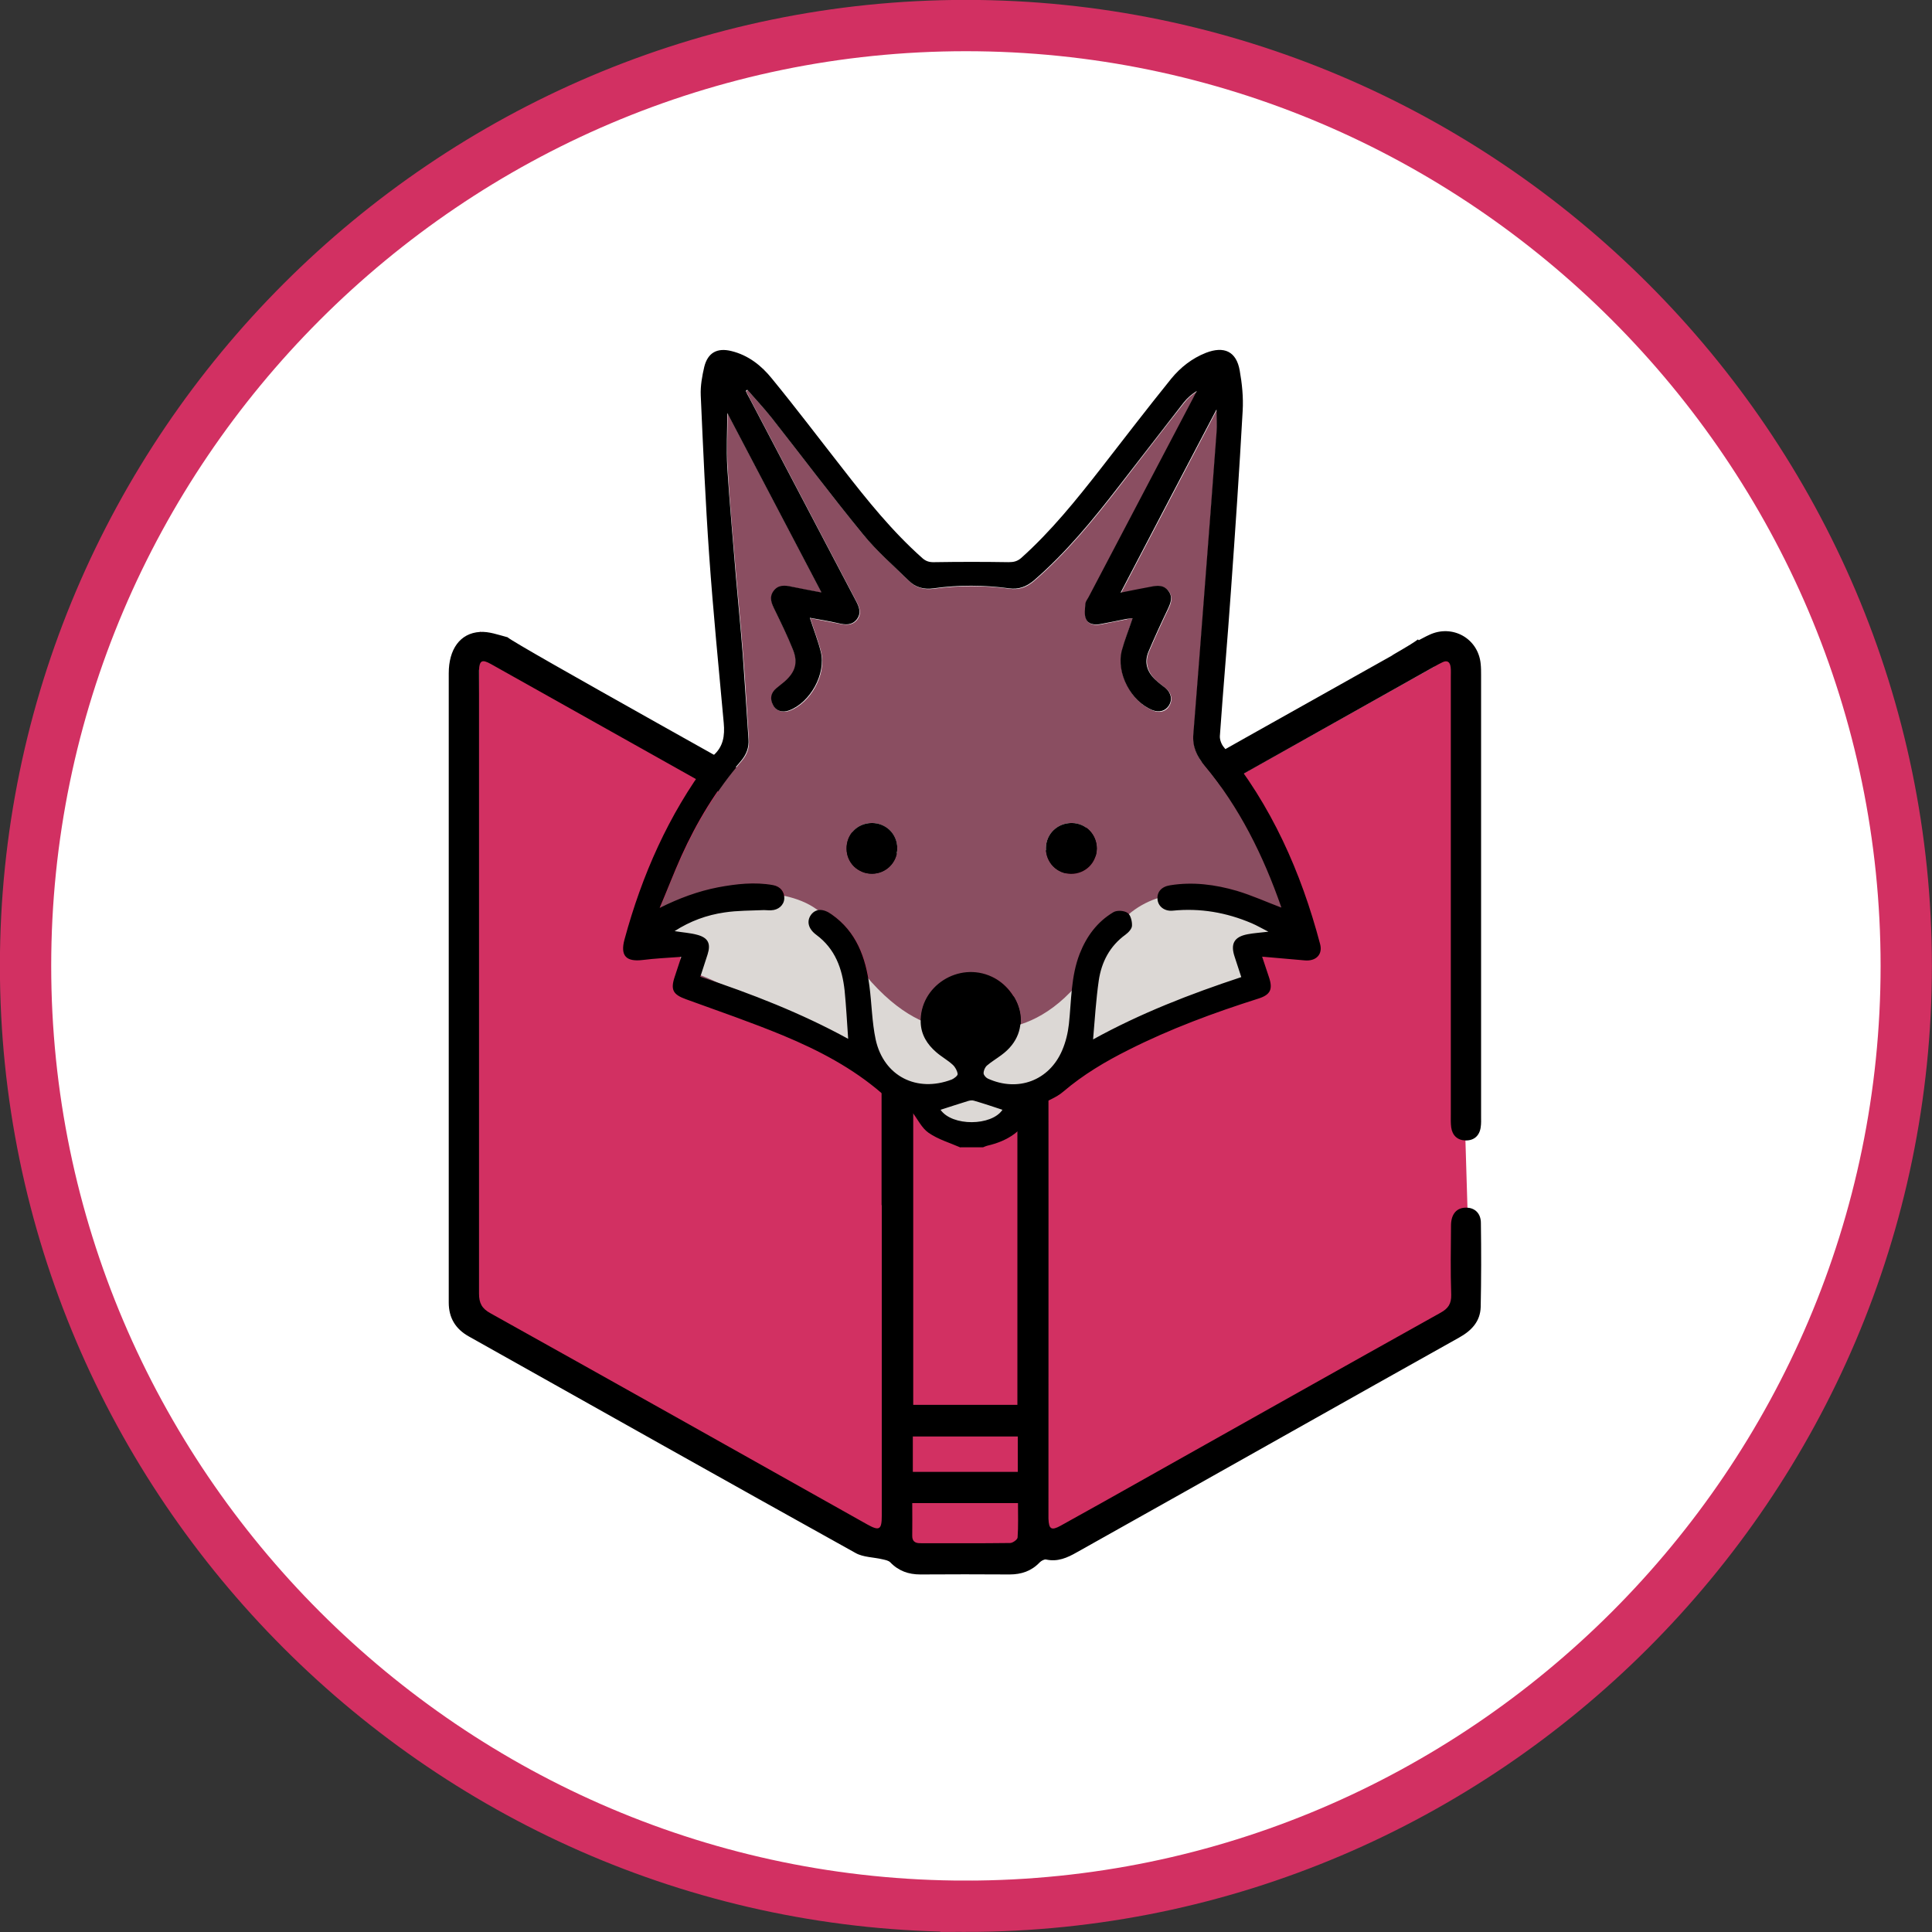
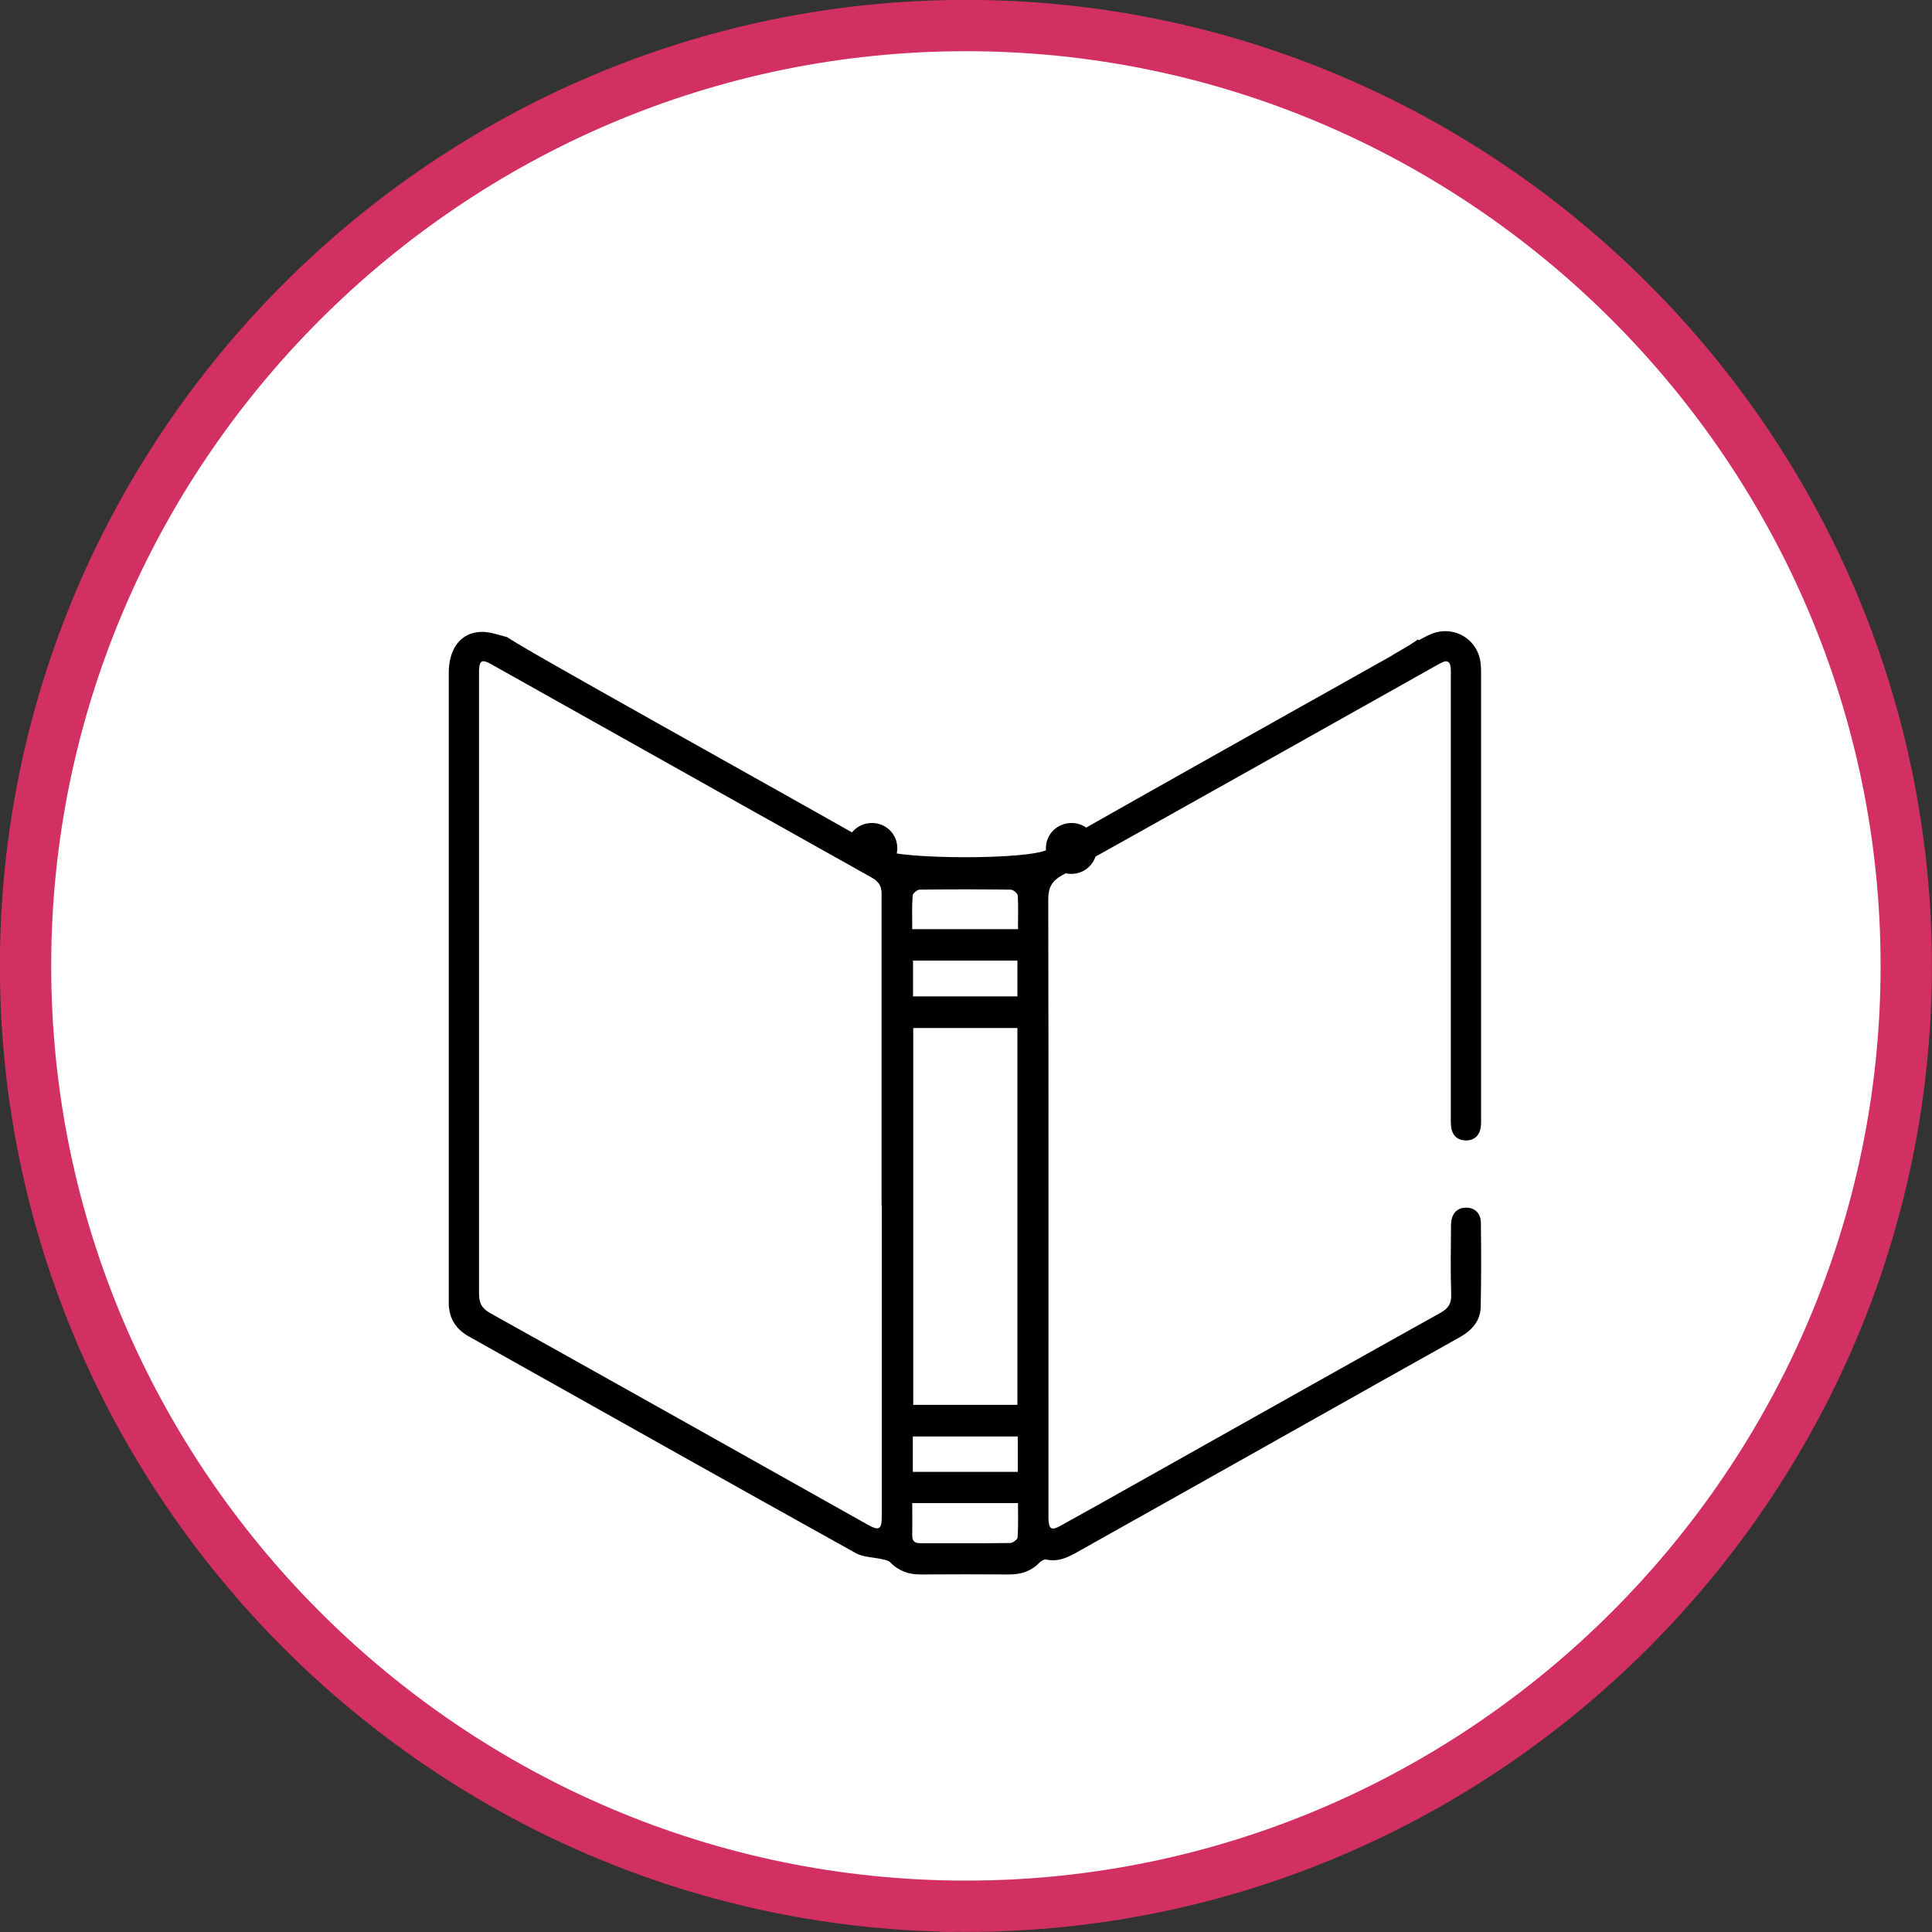
<svg xmlns="http://www.w3.org/2000/svg" id="Camada_1" data-name="Camada 1" viewBox="0 0 98.29 98.29">
  <rect x="0" y="0" width="98.29" height="98.29" fill="#333333" stroke="none" />
  <defs>
    <style>
      .cls-1 {
        fill: #d23062;
      }

      .cls-2 {
        fill: #dcd8d5;
      }

      .cls-3 {
        fill: #8a4e61;
      }

      .cls-4 {
        fill: #fff;
        stroke: #d23062;
        stroke-width: 2.61px;
      }
    </style>
  </defs>
  <path class="cls-4" d="m49.14,96.98h0C22.83,96.98,1.3,75.45,1.3,49.14h0C1.3,22.83,22.83,1.3,49.14,1.3h0c26.31,0,47.84,21.53,47.84,47.84h0c0,26.31-21.53,47.84-47.84,47.84Z" />
-   <polygon class="cls-1" points="24.43 32.13 46.79 45.27 54.05 44.52 72.96 33.92 73.8 32.96 74.79 65.87 70.75 69.97 53.23 79.3 45.3 79.45 23.41 67.1 24.43 32.13" />
  <path d="m74.6,61.44c-.48-.01-.77.31-.78.88-.01,1.18-.03,2.37.01,3.55.01.46-.15.7-.55.92-4.93,2.75-9.85,5.52-14.78,8.29-1.51.85-3.02,1.7-4.54,2.54-.47.26-.6.18-.62-.36v-.41c0-10.36.01-20.73-.01-31.09,0-.61.18-.94.72-1.24,6.31-3.52,12.61-7.06,18.91-10.6.13-.08.27-.15.41-.22.25-.13.4-.03.43.24.02.17.01.34.01.51v22.24c0,.22-.01.45.02.67.06.41.32.65.73.66.43.01.71-.24.77-.67.03-.19.02-.38.02-.56v-22.44c0-.19,0-.38-.02-.57-.12-1.3-1.44-2.04-2.62-1.48-.2.09-.39.2-.53.27-.01,0-.03-.03-.04-.04-.43.32-1.33.8-1.32.82-1.22.69-12.81,7.17-17.5,9.86-.95.55-7.55.51-8.4.03-5.62-3.2-18.65-10.42-19.1-10.82-.49-.13-.95-.3-1.4-.27-1.02.06-1.59.89-1.59,2.1v32.02c0,.77.34,1.34,1.02,1.72,6.56,3.68,13.11,7.37,19.68,11.02.39.22.92.21,1.37.32.13.03.3.06.39.15.42.44.93.62,1.53.62,1.51-.01,3.03-.01,4.54,0,.6,0,1.11-.17,1.53-.61.08-.08.23-.17.33-.15.59.13,1.08-.09,1.57-.37,3.64-2.04,7.27-4.08,10.91-6.13,2.84-1.6,5.69-3.2,8.53-4.79.63-.35,1.08-.82,1.1-1.56.03-1.42.03-2.85.01-4.27,0-.5-.32-.78-.74-.78Zm-29.74-.13h0v15.8c0,.71-.12.79-.73.45-6.39-3.59-12.78-7.18-19.18-10.75-.44-.24-.58-.52-.58-1,0-10.46,0-20.93,0-31.39v-.31c.02-.51.15-.58.6-.33,2.05,1.15,4.1,2.3,6.15,3.45,4.4,2.47,8.8,4.94,13.2,7.4.35.2.53.4.53.83,0,5.29,0,10.57,0,15.85Zm6.91,16.91c-.01.11-.25.28-.38.28-1.53.02-3.05.01-4.58.01-.28,0-.41-.12-.4-.4.01-.53,0-1.06,0-1.64h5.38c0,.61.02,1.18-.02,1.75Zm-5.32-27.53v-1.82h5.31v1.82h-5.31Zm5.31,1.61v19.17h-5.3v-19.17h5.3Zm.02,20.78v1.8h-5.34v-1.8h5.34Zm.01-25.81h-5.38c0-.59-.02-1.15.02-1.71.01-.11.23-.3.36-.3,1.54-.02,3.09-.02,4.63,0,.13,0,.35.19.36.3.03.57.01,1.13.01,1.71Z" />
  <g>
-     <path class="cls-3" d="m57.63,31.45c-.2.59-.41,1.12-.54,1.67-.29,1.16.47,2.58,1.57,3.03.34.14.66.05.83-.24.18-.3.12-.64-.17-.88-.16-.14-.33-.26-.49-.4-.43-.41-.61-.9-.38-1.46.31-.73.64-1.45.98-2.16.15-.31.26-.62.03-.93-.24-.31-.57-.28-.9-.21-.47.1-.95.19-1.53.3,1.64-3.13,3.23-6.17,4.88-9.32,0,.47.02.83,0,1.18-.2,2.63-.4,5.26-.6,7.89-.19,2.49-.38,4.97-.58,7.46-.05.62.17,1.11.57,1.58,1.79,2.13,2.99,4.59,3.9,7.2.01.02,0,.05,0,.03-.74-.29-1.49-.63-2.26-.85-1.11-.32-2.25-.47-3.4-.28-.43.07-.67.35-.63.72.03.35.35.61.77.57,1.4-.14,2.74.09,4.02.64.26.11.51.26.85.43-.42.05-.74.07-1.06.13-.68.13-.88.49-.66,1.14.11.34.22.67.34,1.04-2.6.87-5.13,1.85-7.54,3.17.1-1.03.15-2.02.29-3,.14-.94.57-1.75,1.36-2.33.15-.11.33-.3.33-.46.01-.22-.08-.54-.23-.65-.18-.12-.54-.13-.72-.03-.82.48-1.36,1.22-1.71,2.11-.45,1.16-.42,2.38-.55,3.58-.05.45-.16.92-.34,1.33-.66,1.55-2.26,2.14-3.79,1.44-.1-.04-.21-.18-.21-.27,0-.13.07-.3.17-.39.23-.2.49-.35.73-.53,1.72-1.27.92-3.34-.48-3.99-1.69-.78-3.68.49-3.62,2.33.02.62.33,1.11.78,1.5.27.23.58.41.85.65.13.11.23.3.25.47.01.08-.18.23-.3.28-1.78.68-3.46-.17-3.87-2.03-.2-.89-.2-1.83-.32-2.74-.19-1.44-.66-2.75-1.92-3.63-.43-.3-.81-.29-1.05.02-.24.32-.15.71.27,1.02.96.71,1.32,1.72,1.44,2.84.08.8.12,1.6.18,2.45-2.39-1.31-4.91-2.29-7.52-3.16.13-.4.25-.77.37-1.14.17-.54.02-.84-.52-.99-.36-.1-.74-.13-1.16-.19.8-.51,1.65-.82,2.54-.95.66-.1,1.34-.08,2.01-.12.12-.01.24.01.36.01.38-.02.65-.26.67-.59.02-.35-.19-.62-.57-.69-.94-.17-1.87-.07-2.79.11-1.03.19-2,.56-2.98,1.05.36-.88.7-1.77,1.1-2.63.79-1.75,1.78-3.39,3.04-4.85.28-.32.41-.67.38-1.09-.1-1.47-.18-2.95-.3-4.42-.1-1.29-.23-2.57-.34-3.86-.16-1.85-.33-3.71-.44-5.56-.06-.94,0-1.89,0-2.77,1.55,2.96,3.15,6,4.79,9.13-.57-.11-1.04-.19-1.5-.29-.35-.07-.69-.11-.94.22-.23.31-.1.62.05.93.33.68.66,1.35.94,2.05.27.68.13,1.15-.42,1.62-.14.12-.29.23-.43.35-.28.24-.33.53-.16.85.16.29.49.39.82.27,1.08-.4,1.88-1.85,1.61-2.97-.14-.57-.36-1.12-.56-1.74.5.1.99.18,1.47.28.34.07.66.11.91-.19.26-.32.13-.64-.04-.96-1.8-3.43-3.61-6.87-5.41-10.3-.06-.12-.12-.25-.19-.37.03-.02.06-.04.08-.06.41.47.84.93,1.23,1.42,1.56,1.98,3.07,4,4.67,5.95.69.84,1.53,1.56,2.31,2.34.35.35.78.46,1.27.39,1.28-.17,2.55-.17,3.83,0,.49.07.89-.07,1.27-.4,1.64-1.42,3-3.08,4.32-4.79,1.1-1.42,2.19-2.85,3.3-4.26.18-.23.39-.42.67-.59-.07.13-.13.26-.2.38-1.77,3.36-3.53,6.73-5.3,10.09-.06.12-.16.23-.17.35-.02.26-.07.55.03.78.12.28.44.31.73.26.44-.08.88-.18,1.32-.26.09-.03.19-.04.32-.06Zm-13.29,10.42c-.72.01-1.28.59-1.27,1.32.01.71.58,1.26,1.29,1.26s1.3-.57,1.29-1.3c-.01-.72-.58-1.28-1.31-1.28Zm10.15,2.59c.73.01,1.3-.56,1.31-1.29,0-.71-.55-1.28-1.26-1.3-.73-.01-1.32.55-1.33,1.27,0,.73.55,1.31,1.28,1.32Z" />
-     <path class="cls-2" d="m32.37,47.09l4.88-1.63s3.83-.5,5.05,1.63c3.74,6.5,7.13,5.12,7.13,5.12,0,0,3.78,1.31,6.76-4.15,2.8-5.12,9.22-1.14,9.22-1.14l-1.7,1.54-.18,2.14s-5.39.09-8.27,3.46-6.31,3.42-6.31,3.42l-5.08-3.07s-7.35-4.86-8.69-4.9c-1.33-.04.7-1.82-2.81-2.42Z" />
-     <path d="m48.87,58.38c-.55-.24-1.14-.41-1.63-.75-.36-.25-.56-.71-.84-1.06-.1-.12-.22-.24-.36-.31-.39-.22-.85-.35-1.17-.63-1.5-1.3-3.23-2.2-5.03-2.95-1.62-.67-3.28-1.24-4.93-1.84-.67-.24-.81-.48-.58-1.16.1-.3.2-.6.33-1-.7.05-1.34.08-1.97.16-.84.1-1.14-.22-.92-1.04.89-3.28,2.24-6.34,4.28-9.07.07-.1.13-.2.22-.28.53-.45.61-1.02.55-1.67-.26-2.84-.54-5.68-.74-8.52-.19-2.71-.31-5.43-.43-8.15-.02-.48.07-.98.18-1.45.18-.72.66-.98,1.38-.8.86.21,1.53.74,2.06,1.4,1.23,1.5,2.4,3.05,3.6,4.58,1.25,1.61,2.52,3.19,4.05,4.55.19.17.37.22.63.21,1.25-.02,2.51-.02,3.76,0,.26,0,.44-.04.64-.21,1.52-1.36,2.8-2.95,4.05-4.55,1.19-1.53,2.37-3.07,3.59-4.58.47-.57,1.05-1.03,1.76-1.31.93-.36,1.55-.07,1.72.9.12.67.19,1.37.15,2.05-.17,3.07-.38,6.14-.6,9.21-.17,2.45-.39,4.9-.56,7.34-.01.18.08.42.2.56,2.42,2.95,3.93,6.35,4.9,10.02.14.53-.21.88-.78.83-.69-.06-1.39-.12-2.17-.19l.36,1.08c.19.59.05.86-.54,1.05-2.27.72-4.49,1.54-6.61,2.61-1.18.59-2.31,1.26-3.33,2.13-.36.31-.84.47-1.26.71-.12.07-.28.14-.32.24-.42,1.05-1.25,1.56-2.29,1.8-.07.02-.14.05-.21.08-.4,0-.77,0-1.14,0Zm8.76-26.93c-.13.02-.23.02-.33.04-.44.09-.88.18-1.32.26-.29.05-.61.02-.73-.26-.1-.22-.05-.52-.03-.78.01-.12.11-.23.17-.35,1.77-3.36,3.53-6.73,5.3-10.09.07-.13.13-.26.2-.38-.27.17-.49.36-.67.59-1.1,1.42-2.2,2.84-3.3,4.26-1.32,1.71-2.68,3.37-4.32,4.79-.38.32-.78.47-1.27.4-1.28-.17-2.55-.18-3.83,0-.49.07-.92-.04-1.27-.39-.78-.77-1.62-1.49-2.31-2.34-1.6-1.95-3.11-3.97-4.67-5.95-.39-.49-.82-.95-1.23-1.42-.03.02-.06.04-.08.06.06.12.12.25.19.37,1.8,3.43,3.61,6.87,5.41,10.3.17.32.3.63.04.96-.25.3-.57.27-.91.19-.48-.11-.97-.19-1.47-.28.2.62.42,1.17.56,1.74.27,1.12-.54,2.57-1.61,2.97-.34.13-.67.03-.82-.27-.17-.32-.12-.61.16-.85.14-.12.29-.23.43-.35.54-.48.69-.95.42-1.62-.28-.7-.61-1.37-.94-2.05-.15-.31-.28-.61-.05-.93.24-.33.58-.3.94-.22.47.1.94.18,1.5.29-1.64-3.13-3.24-6.17-4.79-9.13,0,.88-.05,1.83,0,2.77.12,1.86.29,3.71.44,5.56.11,1.29.24,2.57.34,3.86.11,1.47.2,2.95.3,4.42.03.41-.11.77-.38,1.09-1.26,1.46-2.25,3.1-3.04,4.85-.39.87-.73,1.76-1.1,2.63.98-.49,1.95-.85,2.98-1.05.92-.17,1.85-.28,2.79-.11.38.07.59.35.57.69-.02.33-.3.58-.67.59-.12.01-.24-.01-.36-.01-.67.03-1.35.02-2.01.12-.9.13-1.75.44-2.54.95.42.07.8.09,1.16.19.55.15.69.45.52.99-.12.37-.24.75-.37,1.14,2.61.87,5.13,1.85,7.52,3.16-.06-.85-.1-1.65-.18-2.45-.12-1.12-.48-2.13-1.44-2.84-.42-.31-.5-.7-.27-1.02.24-.32.62-.33,1.05-.02,1.26.88,1.73,2.19,1.92,3.63.12.91.13,1.85.32,2.74.41,1.86,2.09,2.71,3.87,2.03.12-.05.31-.2.3-.28-.02-.16-.12-.35-.25-.47-.26-.24-.58-.41-.85-.65-.45-.39-.76-.88-.78-1.5-.06-1.85,1.93-3.12,3.62-2.33,1.4.65,2.21,2.73.48,3.99-.24.18-.51.34-.73.53-.1.09-.17.25-.17.39,0,.09.11.22.21.27,1.53.7,3.13.11,3.79-1.44.18-.42.29-.88.34-1.33.13-1.2.1-2.43.55-3.58.35-.89.89-1.62,1.71-2.11.18-.11.54-.09.72.03.16.1.24.43.23.65,0,.16-.18.35-.33.46-.8.58-1.22,1.39-1.36,2.33-.14.97-.2,1.96-.29,3,2.41-1.33,4.94-2.31,7.54-3.17-.12-.37-.23-.7-.34-1.04-.22-.66-.02-1.01.66-1.14.31-.06.64-.08,1.06-.13-.34-.17-.59-.32-.85-.43-1.29-.55-2.62-.78-4.02-.64-.42.04-.74-.22-.77-.57-.04-.37.19-.65.63-.72,1.16-.19,2.3-.04,3.4.28.77.23,1.52.57,2.26.85,0,.02.01-.01,0-.03-.91-2.61-2.12-5.06-3.9-7.2-.4-.47-.62-.96-.57-1.58.2-2.48.39-4.97.58-7.46.2-2.63.41-5.26.6-7.89.03-.36,0-.72,0-1.18-1.65,3.15-3.25,6.19-4.88,9.32.58-.12,1.06-.21,1.53-.3.34-.07.67-.1.9.21.24.31.12.61-.03.93-.34.71-.67,1.43-.98,2.16-.24.57-.06,1.06.38,1.46.15.14.33.27.49.4.29.25.35.59.17.88-.18.28-.49.37-.83.24-1.1-.44-1.86-1.87-1.57-3.03.14-.53.35-1.05.55-1.65Zm-9.78,25.01c.59.85,2.6.83,3.15,0-.48-.16-.96-.32-1.44-.46-.09-.03-.2-.02-.3.01-.47.14-.93.3-1.41.45Z" />
    <path d="m44.34,41.87c.73-.01,1.31.56,1.31,1.28s-.57,1.3-1.29,1.3-1.28-.56-1.29-1.26c-.02-.73.54-1.31,1.27-1.32Z" />
    <path d="m54.49,44.46c-.72-.01-1.29-.58-1.28-1.32.01-.72.59-1.28,1.33-1.27.7.01,1.26.58,1.26,1.3-.01.73-.58,1.29-1.31,1.29Z" />
  </g>
</svg>